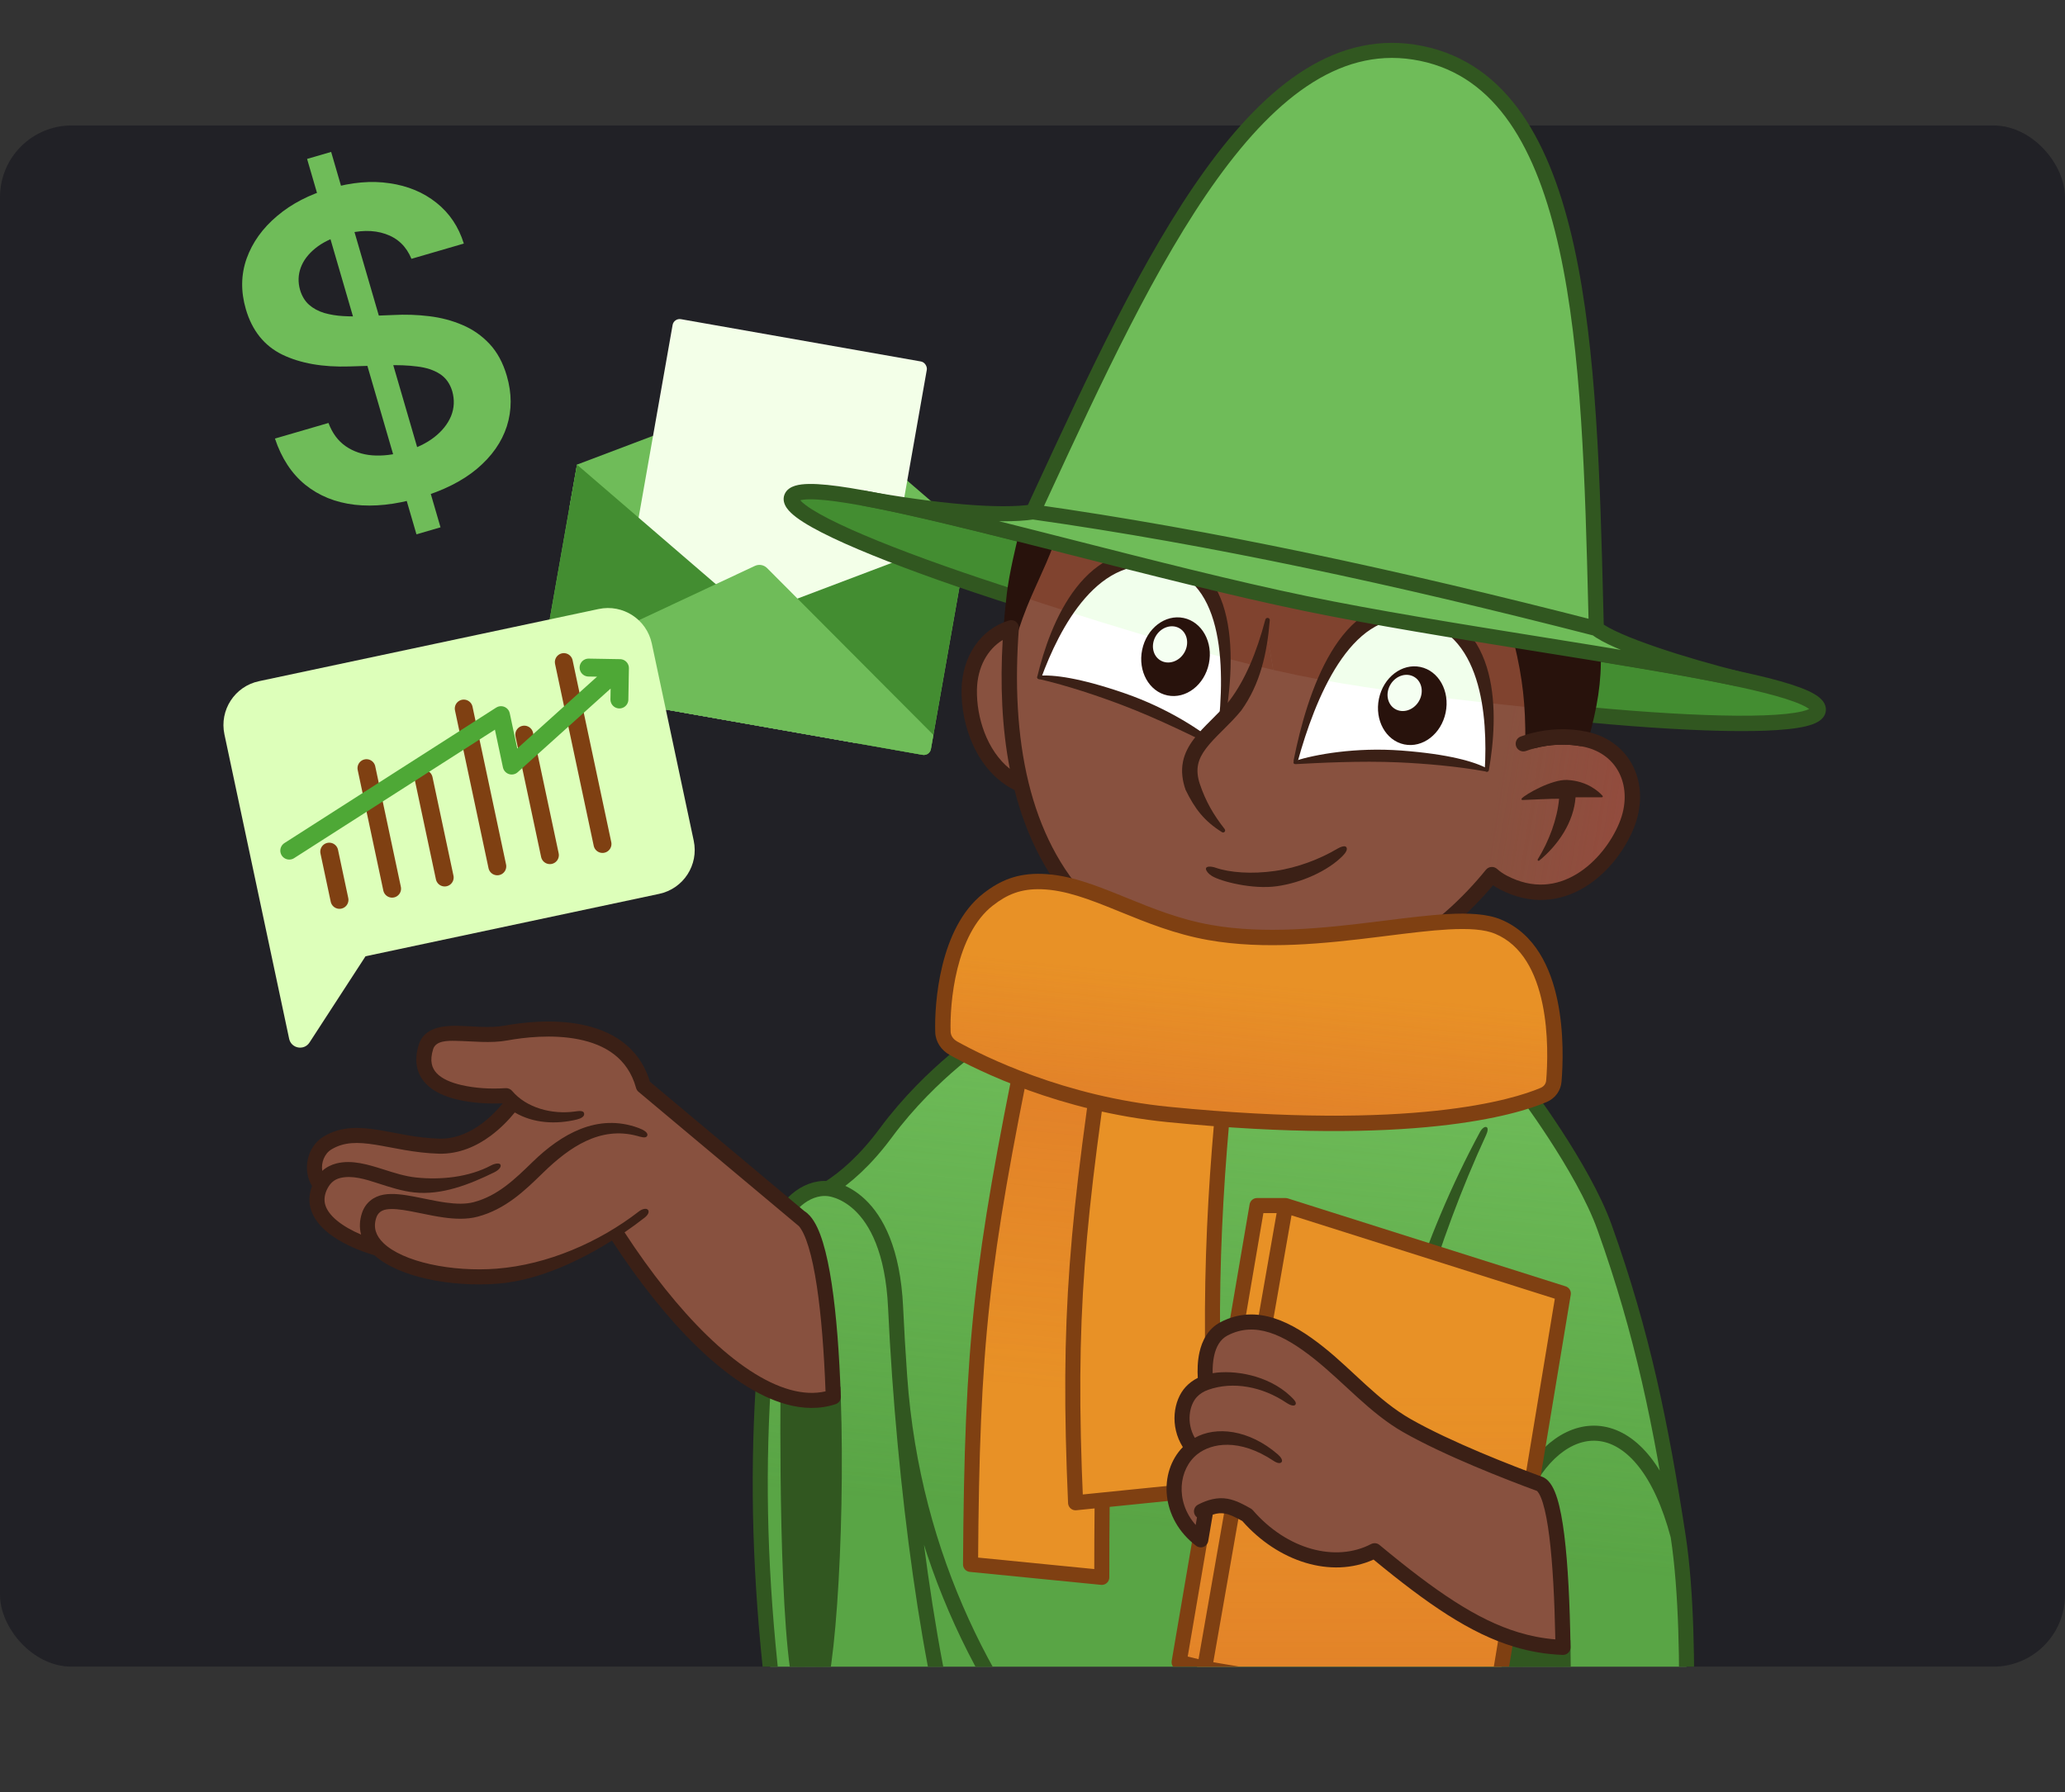
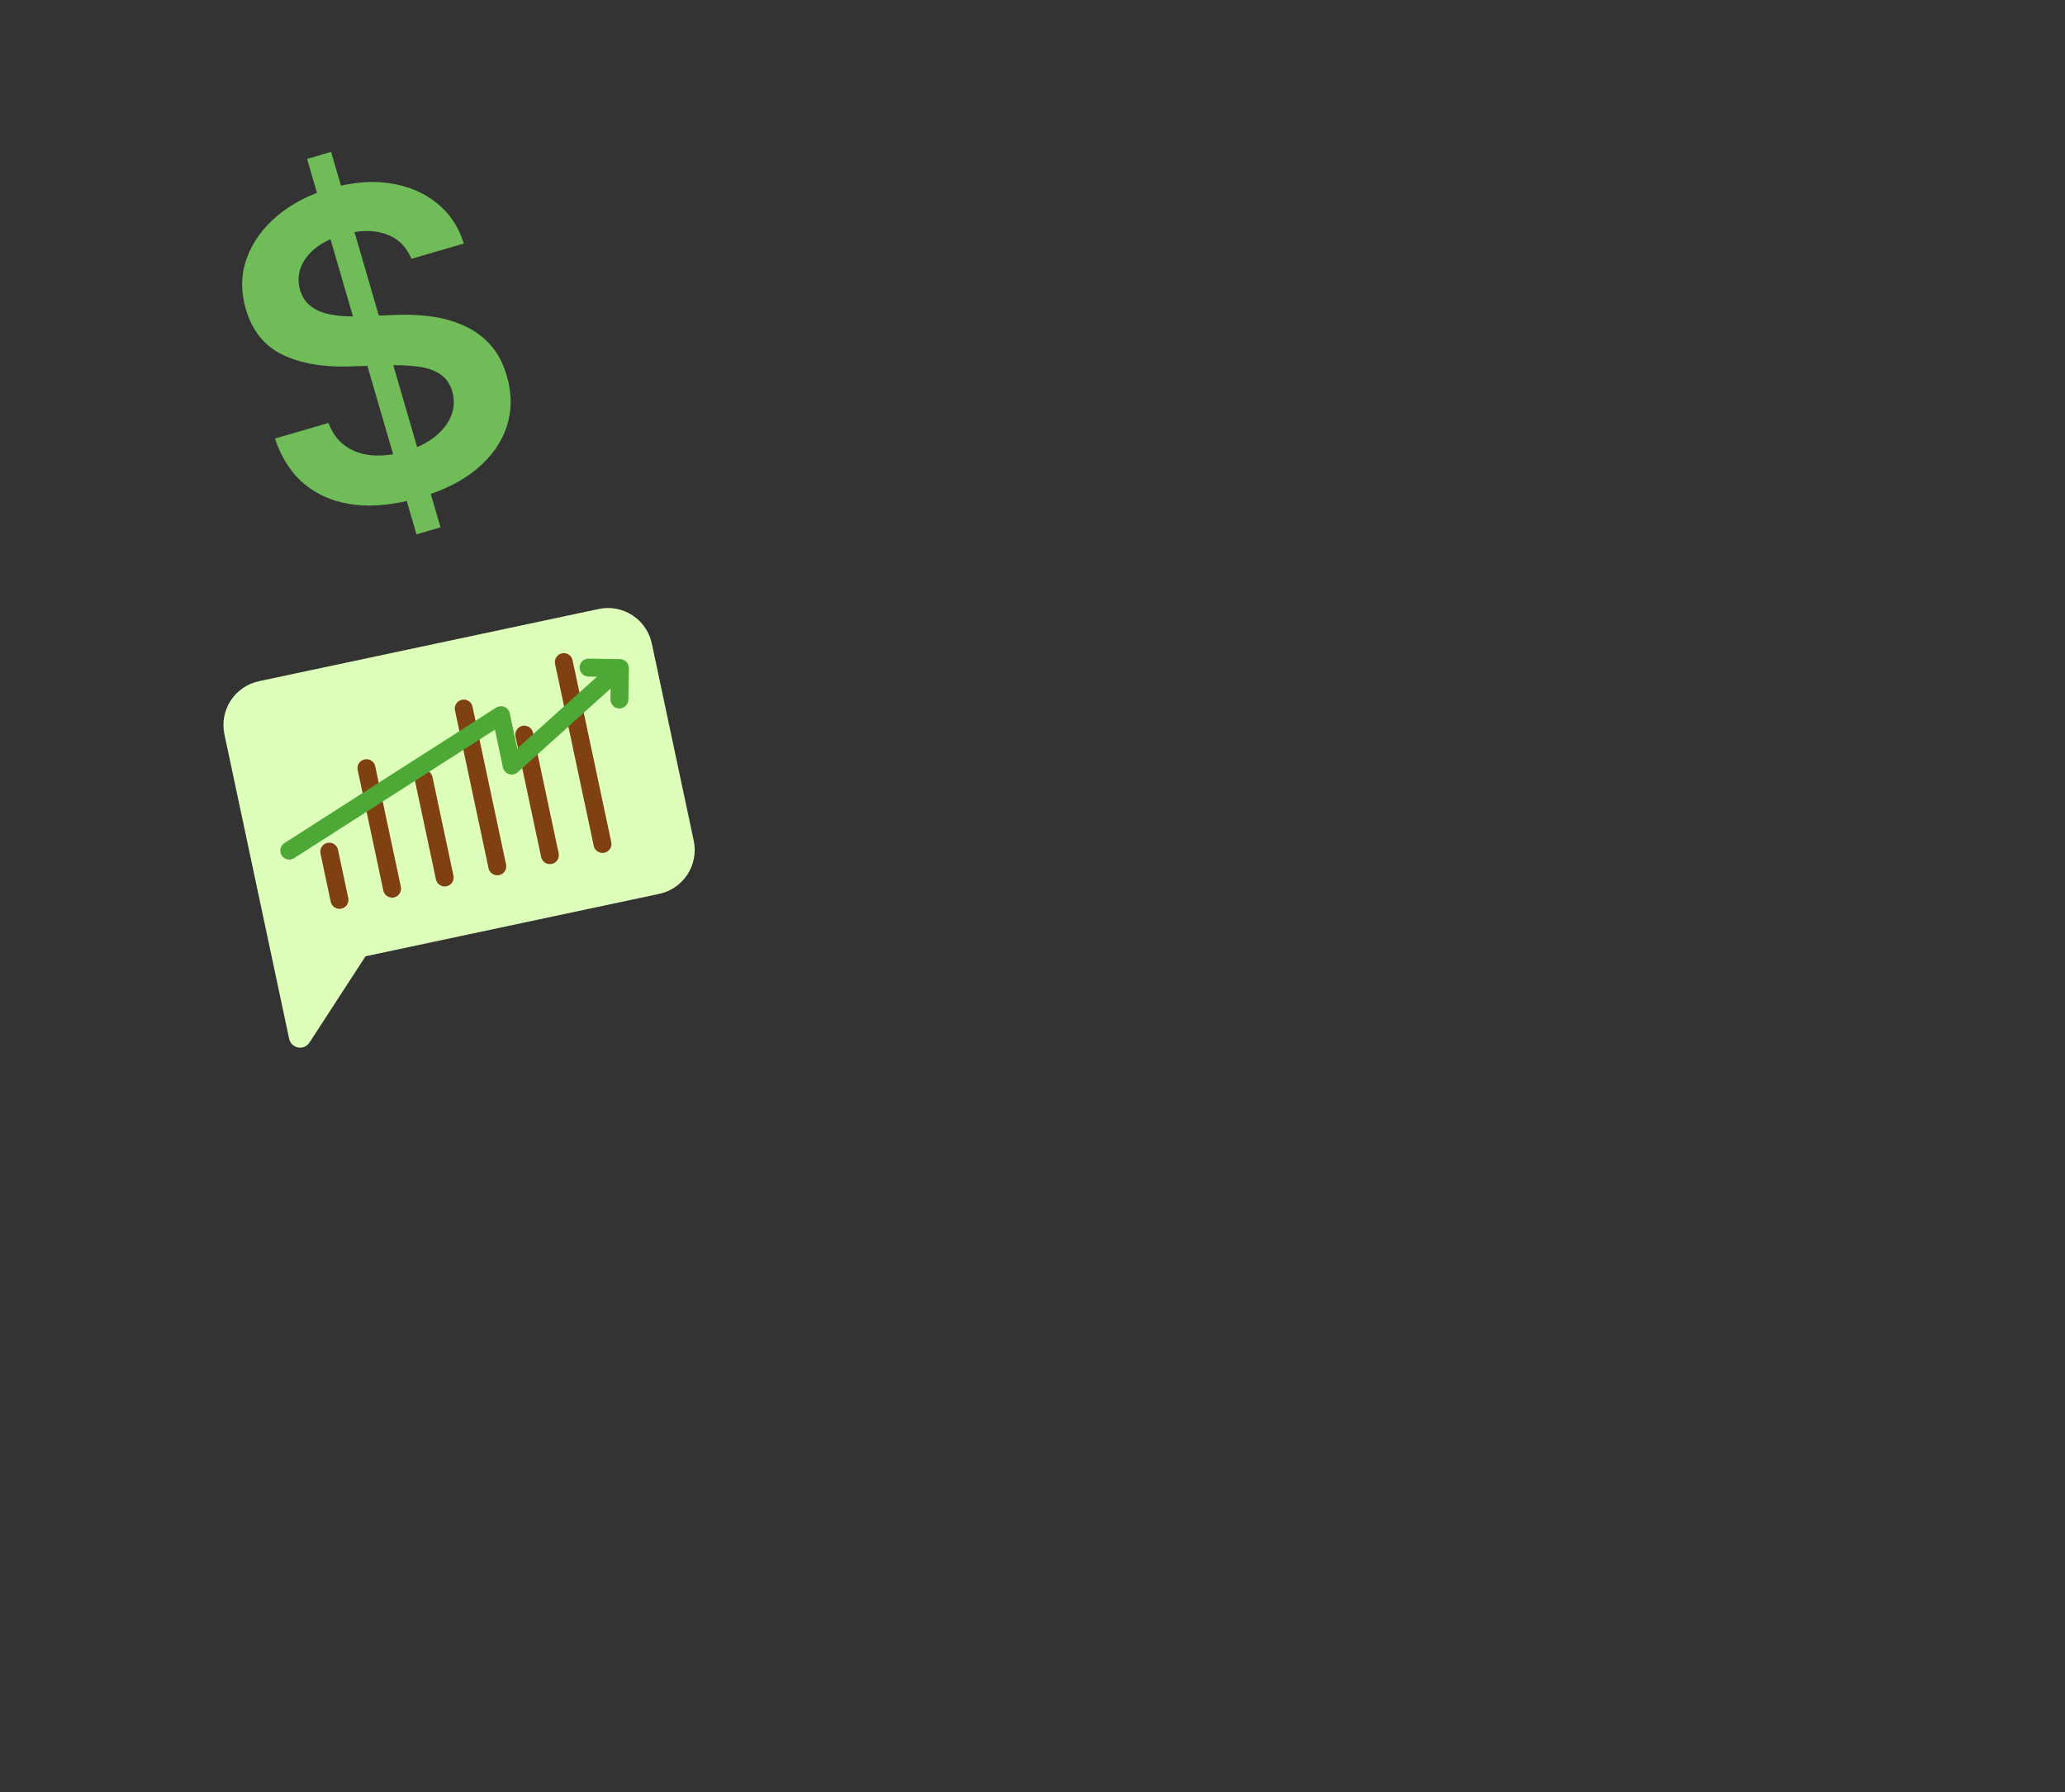
<svg xmlns="http://www.w3.org/2000/svg" width="576" height="500" viewBox="0 0 576 500" fill="none">
  <rect x="0" y="0" width="576" height="500" fill="#333333" stroke="none" />
  <g clip-path="url(#clip0_4144_374)">
    <rect y="35" width="576" height="430" rx="20" fill="#212126" />
    <path d="M221.327 106.769L270.253 148.905L268.17 160.723L158.856 141.448L160.94 129.63L221.327 106.769Z" fill="#6FBC59" />
    <path d="M160.94 129.63L270.254 148.905L259.661 208.978C259.469 210.066 258.432 210.792 257.344 210.6L151.97 192.02C150.882 191.828 150.156 190.791 150.347 189.703L160.94 129.63Z" fill="#6FBC59" />
    <rect x="187.958" y="88.7" width="72" height="108" rx="2" transform="rotate(10 187.958 88.7)" fill="#F3FFE8" />
    <path d="M160.94 129.63L209.866 171.766L270.254 148.905L259.661 208.978C259.469 210.066 258.432 210.792 257.344 210.6L151.97 192.02C150.882 191.828 150.156 190.791 150.347 189.703L160.94 129.63Z" fill="#438D31" />
    <path d="M210.562 157.888C211.707 157.352 213.066 157.591 213.959 158.487L260.356 205.039L259.661 208.978C259.469 210.066 258.432 210.792 257.344 210.6L151.97 192.02C150.882 191.828 150.156 190.791 150.347 189.703L151.042 185.764L210.562 157.888Z" fill="#6FBC59" />
    <path d="M360.061 187.37C303.408 175.644 217.347 146.896 220.835 138.718C224.323 130.539 308.089 156.778 363.998 168.35C419.906 179.922 507.206 189.09 507.161 197.982C507.116 206.873 416.714 199.096 360.061 187.37Z" fill="#438D31" />
    <path fill-rule="evenodd" clip-rule="evenodd" d="M223.211 139.577C223.755 139.435 224.576 139.332 225.728 139.314C228.268 139.275 231.894 139.649 236.471 140.389C245.593 141.864 258.062 144.719 272.246 148.211C280.637 150.277 289.622 152.565 298.84 154.912C320.696 160.476 343.866 166.375 363.563 170.451C383.26 174.528 406.867 178.312 429.136 181.88C438.528 183.385 447.683 184.853 456.205 186.287C470.61 188.713 483.188 191.042 492.146 193.309C496.64 194.446 500.117 195.542 502.433 196.587C503.483 197.06 504.196 197.481 504.638 197.826C504.213 198.029 503.57 198.254 502.654 198.472C500.277 199.038 496.691 199.412 492.046 199.58C482.799 199.913 469.818 199.415 455.004 198.268C425.391 195.976 388.719 191.111 360.496 185.27C332.273 179.428 296.682 169.336 268.592 159.685C254.541 154.857 242.428 150.161 234.073 146.184C229.877 144.187 226.734 142.42 224.777 140.957C224.022 140.394 223.521 139.931 223.211 139.577ZM300.015 150.782C321.829 156.336 344.835 162.193 364.433 166.249C384.03 170.305 407.47 174.061 429.697 177.623C439.117 179.133 448.319 180.608 456.918 182.055C471.321 184.48 484.054 186.834 493.199 189.148C497.756 190.301 501.529 191.471 504.197 192.675C505.522 193.272 506.696 193.931 507.572 194.683C508.412 195.404 509.314 196.507 509.306 197.993C509.298 199.604 508.233 200.662 507.269 201.271C506.297 201.885 505.029 202.319 503.647 202.647C500.85 203.313 496.924 203.698 492.201 203.868C482.715 204.211 469.547 203.699 454.673 202.547C424.911 200.243 388.055 195.356 359.626 189.472C331.196 183.588 295.429 173.443 267.198 163.744C253.089 158.896 240.799 154.139 232.228 150.059C227.961 148.028 224.511 146.116 222.208 144.395C221.07 143.545 220.078 142.644 219.429 141.694C218.786 140.753 218.229 139.358 218.861 137.877C219.444 136.51 220.71 135.855 221.767 135.527C222.869 135.185 224.208 135.046 225.661 135.023C228.588 134.978 232.515 135.402 237.156 136.152C246.468 137.658 259.089 140.552 273.272 144.044C281.739 146.129 290.77 148.428 300.015 150.782Z" fill="#315720" />
-     <path d="M440.904 206.006C443.447 197.023 444.626 189.86 444.348 182.154C437.889 181.104 431.207 180.038 424.443 178.953C426.902 189.146 427.662 196.518 427.614 206.662C431.925 205.532 436.593 205.302 440.904 206.006Z" fill="#88513F" />
+     <path d="M440.904 206.006C443.447 197.023 444.626 189.86 444.348 182.154C426.902 189.146 427.662 196.518 427.614 206.662C431.925 205.532 436.593 205.302 440.904 206.006Z" fill="#88513F" />
    <path d="M440.904 206.006C443.447 197.023 444.626 189.86 444.348 182.154C437.889 181.104 431.207 180.038 424.443 178.953C426.902 189.146 427.662 196.518 427.614 206.662C431.925 205.532 436.593 205.302 440.904 206.006Z" fill="url(#paint0_linear_4144_374)" fill-opacity="0.2" />
    <path d="M284.833 218.922C281.478 205.235 280.922 190.201 282.06 175.16C275.184 177.256 270.518 183.917 270.356 192.404C270.173 201.996 274.495 214.39 284.833 218.922Z" fill="#88513F" />
    <path d="M284.833 218.922C281.478 205.235 280.922 190.201 282.06 175.16C275.184 177.256 270.518 183.917 270.356 192.404C270.173 201.996 274.495 214.39 284.833 218.922Z" fill="url(#paint1_linear_4144_374)" fill-opacity="0.2" />
    <path d="M419.319 246.213C435.456 254.659 448.972 241.847 453.686 230.35C458.111 219.559 453.363 208.559 442.088 206.225C441.697 206.144 441.302 206.071 440.904 206.006C436.593 205.302 431.925 205.532 427.614 206.662C427.662 196.518 426.902 189.146 424.443 178.953C403.697 175.623 382.186 172.113 363.997 168.348C342.105 163.817 315.94 157.037 291.997 150.955C290.076 150.467 288.168 149.983 286.279 149.505C285.486 152.657 283.634 160.331 282.981 165.78C282.607 168.899 282.297 172.03 282.06 175.16C280.922 190.201 281.478 205.235 284.833 218.922C291.206 244.923 307.683 266.058 341.84 273.128C378.969 280.813 403.715 259.314 416.142 244.02C417.065 244.848 418.12 245.585 419.319 246.213Z" fill="#88513F" />
    <path d="M419.319 246.213C435.456 254.659 448.972 241.847 453.686 230.35C458.111 219.559 453.363 208.559 442.088 206.225C441.697 206.144 441.302 206.071 440.904 206.006C436.593 205.302 431.925 205.532 427.614 206.662C427.662 196.518 426.902 189.146 424.443 178.953C403.697 175.623 382.186 172.113 363.997 168.348C342.105 163.817 315.94 157.037 291.997 150.955C290.076 150.467 288.168 149.983 286.279 149.505C285.486 152.657 283.634 160.331 282.981 165.78C282.607 168.899 282.297 172.03 282.06 175.16C280.922 190.201 281.478 205.235 284.833 218.922C291.206 244.923 307.683 266.058 341.84 273.128C378.969 280.813 403.715 259.314 416.142 244.02C417.065 244.848 418.12 245.585 419.319 246.213Z" fill="url(#paint2_linear_4144_374)" fill-opacity="0.2" />
    <path d="M363.998 168.349C382.187 172.113 403.698 175.624 424.443 178.953C431.207 180.038 437.89 181.105 444.349 182.154C444.549 187.704 443.993 192.973 442.717 198.843C442.717 198.843 392.885 194.789 361.607 188.315C330.328 181.841 282.982 165.781 282.982 165.781C283.635 160.331 285.486 152.657 286.28 149.506C288.169 149.983 290.077 150.467 291.998 150.955C315.941 157.037 342.105 163.817 363.998 168.349Z" fill="#80432F" />
    <path d="M440.905 206.007C443.448 197.023 444.626 189.86 444.349 182.154C437.89 181.105 431.207 180.038 424.443 178.953C426.903 189.146 427.662 196.518 427.614 206.662C431.926 205.533 436.594 205.302 440.905 206.007Z" fill="#28120C" />
    <path d="M286.28 149.506C285.486 152.657 283.635 160.331 282.982 165.781C282.608 168.899 282.298 172.03 282.061 175.16C285.201 165.42 288.551 160.047 291.998 150.955C290.077 150.467 288.169 149.983 286.28 149.506Z" fill="#28120C" />
    <path fill-rule="evenodd" clip-rule="evenodd" d="M444.693 180.037C445.703 180.201 446.456 181.055 446.493 182.078C446.781 190.081 445.549 197.478 442.969 206.592C442.672 207.641 441.635 208.301 440.559 208.125C436.55 207.47 432.185 207.683 428.158 208.739C427.513 208.908 426.826 208.767 426.299 208.359C425.772 207.95 425.465 207.32 425.468 206.653C425.515 196.668 424.773 189.47 422.357 179.457C422.189 178.759 422.38 178.023 422.868 177.496C423.355 176.969 424.074 176.721 424.783 176.835C426.445 177.102 428.103 177.367 429.754 177.632C434.819 178.443 439.82 179.245 444.693 180.037ZM427.249 181.577C428.992 189.539 429.668 196.029 429.753 204C432.915 203.439 436.182 203.314 439.334 203.636C441.309 196.303 442.281 190.25 442.242 183.987C437.933 183.289 433.533 182.584 429.079 181.87C428.47 181.772 427.86 181.675 427.249 181.577ZM285.179 147.664C285.668 147.372 286.253 147.286 286.805 147.426C288.696 147.904 290.604 148.388 292.526 148.876C293.119 149.026 293.619 149.423 293.901 149.965C294.184 150.508 294.221 151.145 294.004 151.716C292.529 155.606 291.067 158.838 289.66 161.948C289.395 162.533 289.132 163.114 288.871 163.694C287.223 167.364 285.637 171.06 284.103 175.819C283.769 176.854 282.714 177.476 281.647 177.267C280.581 177.057 279.839 176.083 279.921 174.999C280.16 171.835 280.474 168.674 280.851 165.526C281.522 159.923 283.408 152.124 284.198 148.982C284.337 148.43 284.69 147.956 285.179 147.664ZM287.846 152.116C287.394 153.989 286.834 156.41 286.324 158.907C287.252 156.849 288.179 154.757 289.114 152.438C288.691 152.33 288.268 152.223 287.846 152.116Z" fill="#28120C" />
-     <path fill-rule="evenodd" clip-rule="evenodd" d="M441.654 208.327C437.219 207.409 432.533 207.592 428.159 208.738C427.305 208.962 426.47 209.223 425.658 209.52C424.545 209.927 423.312 209.355 422.905 208.242C422.498 207.129 423.07 205.897 424.183 205.489C425.126 205.144 426.091 204.844 427.071 204.587C432.083 203.274 437.444 203.073 442.524 204.125C448.801 205.424 453.381 209.183 455.721 214.212C458.047 219.21 458.083 225.286 455.673 231.165C453.173 237.261 448.342 243.738 441.89 247.602C435.334 251.527 427.126 252.721 418.325 248.115C417.669 247.771 417.049 247.398 416.463 246.995C403.416 262.407 378.386 282.884 341.407 275.23C323.963 271.62 310.903 264.384 301.383 254.623C292.112 245.118 286.304 233.327 283 220.434C272.245 215.086 268.026 202.089 268.212 192.364C268.388 183.117 273.519 175.521 281.436 173.108C282.113 172.902 282.849 173.043 283.403 173.486C283.956 173.929 284.254 174.616 284.201 175.323C283.074 190.218 283.633 205.012 286.918 218.412C290.035 231.128 295.594 242.542 304.455 251.627C313.305 260.701 325.563 267.568 342.276 271.028C378.24 278.472 402.253 257.713 414.478 242.667C414.848 242.211 415.389 241.927 415.975 241.881C416.56 241.835 417.139 242.031 417.576 242.423C418.365 243.13 419.272 243.766 420.315 244.312C427.652 248.152 434.269 247.163 439.685 243.92C445.204 240.615 449.487 234.937 451.702 229.537C453.716 224.625 453.591 219.805 451.83 216.022C450.084 212.269 446.652 209.362 441.654 208.327ZM281.669 214.507C279.436 203.022 278.978 190.798 279.684 178.561C275.459 181.138 272.623 186.121 272.502 192.446C272.356 200.152 275.273 209.367 281.669 214.507Z" fill="#3B2016" />
    <path fill-rule="evenodd" clip-rule="evenodd" d="M439.478 222.451C441.858 222.462 445.474 222.445 446.818 222.438C447.04 222.437 447.156 222.195 447.009 222.029C446.013 220.915 442.796 217.875 437.111 217.608C432.894 217.41 425.523 221.585 424.456 222.781C424.304 222.952 424.43 223.207 424.66 223.203C425.949 223.18 433.256 222.789 434.885 222.854C434.372 228.519 432.076 234.672 428.938 239.744C428.776 240.006 429.099 240.305 429.337 240.11C434.684 235.736 438.963 229.325 439.478 222.451Z" fill="#3B2016" />
    <path d="M361.606 212.421C372.407 152.674 421.41 160.938 414.74 214.34C394.828 210.858 383.335 209.991 361.606 212.421Z" fill="white" />
    <path d="M339.693 207.885C353.496 148.76 305.24 136.893 290.163 188.555C309.821 193.264 320.714 197.03 339.693 207.885Z" fill="white" />
    <path fill-rule="evenodd" clip-rule="evenodd" d="M298.075 170.715C303.011 163.149 308.914 158.548 314.772 156.74C320.961 158.302 327.164 159.85 333.276 161.338C337.916 165.963 341.21 173.462 341.977 183.633C326.171 179.478 309.612 174.393 298.075 170.715ZM385.472 172.449C391.947 173.605 398.609 174.736 405.321 175.847C409.934 180.067 413.422 186.903 414.763 196.103C400.67 194.545 383.514 192.374 368.894 189.724C373.543 180.667 379.446 175.001 385.472 172.449Z" fill="#F1FFEC" />
    <path d="M394.067 172.809C376.617 170.434 366.734 195.166 362.021 212.322C361.813 213.081 360.693 212.89 360.846 212.118C364.565 193.281 373.731 164.918 394.936 168.606C419.188 172.824 417.886 200.08 415.305 214.853C415.173 215.609 414.114 215.43 414.158 214.664C414.975 200.489 413.588 175.465 394.067 172.809Z" fill="#3B2016" />
    <path d="M361.184 212.29C360.551 212.491 360.716 213.225 361.379 213.191C367.705 212.861 379.409 212.212 390.192 212.703C397.265 213.025 406.336 213.76 414.483 215.254C415.105 215.368 415.396 214.704 414.837 214.406C411.332 212.539 404.254 210.409 390.875 209.401C378.08 208.437 366.846 210.494 361.184 212.29Z" fill="#3B2016" />
    <path d="M339.866 207.877C340.367 208.313 339.925 208.921 339.329 208.626C333.655 205.813 323.169 200.571 313.078 196.741C306.458 194.229 297.84 191.303 289.77 189.441C289.153 189.298 289.151 188.573 289.781 188.522C293.739 188.199 301.082 189.054 313.761 193.439C325.888 197.633 335.383 203.981 339.866 207.877Z" fill="#3B2016" />
    <path d="M325.518 158.62C342.476 163.368 341.73 189.99 339.245 207.607C339.135 208.386 340.239 208.656 340.405 207.887C344.469 189.121 347.315 159.45 326.388 154.418C302.455 148.662 292.83 174.195 289.335 188.78C289.156 189.526 290.199 189.781 290.462 189.061C295.339 175.727 306.546 153.309 325.518 158.62Z" fill="#3B2016" />
    <ellipse cx="327.895" cy="183.217" rx="9.503" ry="11.036" transform="rotate(11.694 327.895 183.217)" fill="#28120C" />
    <ellipse cx="393.935" cy="196.886" rx="9.503" ry="11.036" transform="rotate(11.694 393.935 196.886)" fill="#28120C" />
    <ellipse cx="391.803" cy="193.33" rx="4.598" ry="5.211" transform="rotate(31.322 391.803 193.33)" fill="#F5FFF2" />
    <ellipse cx="326.363" cy="179.785" rx="4.598" ry="5.211" transform="rotate(31.322 326.363 179.785)" fill="#F5FFF2" />
    <path d="M348.162 191.169C351.107 184.487 352.78 174.907 352.78 174.907C355.864 187.507 357.669 203.467 355.308 214.874C353.479 223.709 348.601 229.965 340.022 230.493C340.022 230.493 330.321 221.404 332.085 212.885C333.7 205.08 344.077 200.436 348.162 191.169Z" fill="#88513F" />
    <path fill-rule="evenodd" clip-rule="evenodd" d="M355.126 186.895C354.51 182.739 353.702 178.673 352.78 174.907C352.78 174.907 351.85 180.233 350.156 185.713C351.836 186.124 353.495 186.519 355.126 186.895Z" fill="#88513F" />
    <path d="M355.126 186.895C354.51 182.739 353.702 178.673 352.78 174.907C352.78 174.907 351.85 180.233 350.156 185.713C351.836 186.124 353.495 186.519 355.126 186.895Z" fill="#80432F" />
    <path d="M340.712 204.094C340.878 203.929 341.046 203.762 341.215 203.594C342.841 201.978 344.61 200.22 346.231 198.23C351.51 190.857 353.424 182.354 354.186 173.047C354.248 172.299 353.137 172.144 352.946 172.869C350.488 182.193 347.266 189.715 343.054 195.336C341.548 197.206 339.806 198.94 338.025 200.713L337.683 201.054C334.474 204.252 330.944 207.808 329.984 212.449C329.417 215.188 329.835 217.897 330.695 220.353C333.288 225.689 335.924 229.089 340.853 232.176C341.423 232.533 342.01 231.83 341.596 231.3C338.425 227.24 336.286 223.526 334.68 218.743C334.067 216.917 333.824 215.066 334.186 213.319C334.841 210.155 337.308 207.487 340.712 204.094Z" fill="#3B2016" />
    <path fill-rule="evenodd" clip-rule="evenodd" d="M375.5 236.314C376.033 236.937 375.334 237.971 374.5 238.814C370.356 243 363.046 246.278 356.212 247.249C349.381 248.221 340.584 245.929 338.084 244.429C337.068 243.819 336.48 243.026 336.39 242.532C336.21 241.538 337.945 241.696 339.063 242.088C343.019 243.472 349.215 243.909 355.608 243C361.999 242.092 368.292 239.608 373 236.814C374.019 236.21 375.123 235.874 375.5 236.314Z" fill="#3B2016" />
    <path d="M445.127 169.882L445.127 169.882C445.172 171.707 445.218 173.529 445.264 175.348C450.346 179.484 469.855 185.663 485.082 189.466C455.522 183.101 402.367 176.291 363.998 168.349C323.764 160.022 269.104 144.099 240.317 138.873C261.362 142.694 278.963 144.234 288.13 142.824C288.89 141.183 289.651 139.539 290.412 137.892L290.417 137.881L290.422 137.87L290.426 137.862C320.293 73.3 351.603 5.618 396.537 14.919C441.471 24.219 443.342 98.769 445.127 169.882Z" fill="#6FBC59" />
    <path d="M445.448 182.333C440.231 181.483 434.862 180.623 429.416 179.75C407.169 176.185 383.645 172.415 363.998 168.348C344.35 164.282 321.262 158.404 299.427 152.845C294.594 151.614 289.821 150.399 285.161 149.223M290.426 137.862C320.293 73.3 351.603 5.618 396.537 14.919C441.471 24.219 443.342 98.769 445.127 169.882C445.172 171.707 445.218 173.529 445.264 175.348M290.426 137.862L290.422 137.87M290.426 137.862C290.425 137.865 290.424 137.868 290.422 137.87M290.422 137.87L290.417 137.881M290.422 137.87C290.421 137.874 290.419 137.878 290.417 137.881M290.417 137.881L290.412 137.892M290.417 137.881C290.416 137.885 290.414 137.889 290.412 137.892M290.412 137.892C289.651 139.539 288.89 141.183 288.13 142.824M445.264 175.348C450.346 179.484 469.855 185.663 485.082 189.466C455.522 183.101 402.367 176.291 363.998 168.349C323.764 160.022 269.104 144.099 240.317 138.873C261.362 142.694 278.963 144.234 288.13 142.824M445.264 175.348C389.591 161.037 337.666 149.826 288.13 142.824" stroke="#315720" stroke-width="4.2" stroke-linecap="round" />
    <path d="M247.063 316.106C259.932 298.719 275.697 288.723 275.697 288.723L424.673 303.447C424.673 303.447 441.604 325.787 447.552 342.394C458.223 372.19 463.323 397.668 468.08 428.505C472.838 459.342 468.996 513.447 468.996 513.447L414.45 513.447L221.541 513.447C209.71 443.249 209.598 397.207 217.616 342.394C218.415 336.931 224.666 330.95 231.027 331.631C235.758 328.643 241.341 323.836 247.063 316.106Z" fill="#6FBC59" />
    <path d="M247.063 316.106C259.932 298.719 275.697 288.723 275.697 288.723L424.673 303.447C424.673 303.447 441.604 325.787 447.552 342.394C458.223 372.19 463.323 397.668 468.08 428.505C472.838 459.342 468.996 513.447 468.996 513.447L414.45 513.447L221.541 513.447C209.71 443.249 209.598 397.207 217.616 342.394C218.415 336.931 224.666 330.95 231.027 331.631C235.758 328.643 241.341 323.836 247.063 316.106Z" fill="url(#paint3_linear_4144_374)" fill-opacity="0.5" />
    <path d="M468.08 428.505C463.323 397.668 458.223 372.19 447.552 342.394C441.604 325.787 424.673 303.447 424.673 303.447L275.697 288.723C275.697 288.723 259.932 298.719 247.063 316.106C241.341 323.836 235.758 328.643 231.027 331.631M468.08 428.505C472.838 459.342 468.996 513.447 468.996 513.447L414.45 513.447M468.08 428.505C458.399 391.932 435.878 393.545 425.01 415.597C414.143 437.649 414.45 513.447 414.45 513.447M231.027 331.631C224.666 330.95 218.415 336.931 217.616 342.394C209.598 397.207 209.71 443.249 221.541 513.447L414.45 513.447M231.027 331.631C231.027 331.631 248.327 332.64 249.817 364.848C250.107 371.126 250.485 377.553 250.945 384.048M273.2 508.213C262.622 486.425 254.429 433.276 250.945 384.048M250.945 384.048C254.597 435.656 276.685 475.401 301.53 503.548" stroke="#315720" stroke-width="4.2" stroke-linecap="round" stroke-linejoin="round" />
    <path d="M412.819 315.825C413.325 314.889 414.129 314.215 414.658 314.472C415.095 314.683 415.037 315.565 414.551 316.618C386.699 376.991 378.399 445.664 374.734 510.592C374.669 511.75 373.677 512.636 372.519 512.571C371.434 512.509 370.588 511.634 370.54 510.571C374.183 444.726 380.647 375.434 412.819 315.825Z" fill="#315720" />
    <path d="M270.717 436.467C271.104 374.25 273.802 351.929 286.427 290.031L318.929 304.025C309.232 361.55 307.325 381.637 307.326 440.085L270.717 436.467Z" fill="#E89126" />
    <path d="M270.717 436.467C271.104 374.25 273.802 351.929 286.427 290.031L318.929 304.025C309.232 361.55 307.325 381.637 307.326 440.085L270.717 436.467Z" fill="url(#paint4_linear_4144_374)" fill-opacity="0.2" />
    <path d="M270.717 436.467C271.104 374.25 273.802 351.929 286.427 290.031L318.929 304.025C309.232 361.55 307.325 381.637 307.326 440.085L270.717 436.467Z" stroke="#7F4012" stroke-width="4.2" stroke-linecap="round" stroke-linejoin="round" />
    <path d="M300.018 419.271C297.733 367.098 300.263 341.146 309.826 278.701L342.978 291.079C338.55 331.067 336.477 366.874 339.908 415.23L300.018 419.271Z" fill="#E89126" stroke="#7F4012" stroke-width="4.2" stroke-linecap="round" stroke-linejoin="round" />
    <path d="M337.348 260.154C318.474 256.803 304.727 246.424 290.615 245.956C284.286 245.746 279.973 247.56 275.609 250.962C264.287 259.787 262.756 280.016 263.015 287.924C263.076 289.765 264.166 291.458 265.962 292.457C273.594 296.705 296.249 308.004 325.957 310.941C394.141 317.68 422.479 308.922 430.557 305.497C432.275 304.768 433.286 303.295 433.425 301.614C434.135 292.998 434.965 265.668 417.852 258.532C404.255 252.863 368.348 265.659 337.348 260.154Z" fill="#E89126" />
    <path d="M337.348 260.154C318.474 256.803 304.727 246.424 290.615 245.956C284.286 245.746 279.973 247.56 275.609 250.962C264.287 259.787 262.756 280.016 263.015 287.924C263.076 289.765 264.166 291.458 265.962 292.457C273.594 296.705 296.249 308.004 325.957 310.941C394.141 317.68 422.479 308.922 430.557 305.497C432.275 304.768 433.286 303.295 433.425 301.614C434.135 292.998 434.965 265.668 417.852 258.532C404.255 252.863 368.348 265.659 337.348 260.154Z" fill="url(#paint5_linear_4144_374)" fill-opacity="0.2" />
    <path fill-rule="evenodd" clip-rule="evenodd" d="M384.389 261.412C369.867 263.21 352.834 265.084 336.972 262.268C327.77 260.634 319.765 257.374 312.55 254.436C312.16 254.277 311.773 254.119 311.387 253.963C303.77 250.867 297.155 248.321 290.543 248.102C284.79 247.911 280.957 249.514 276.927 252.655C271.828 256.63 268.773 263.332 267.052 270.302C265.343 277.221 265.035 284.052 265.16 287.854C265.193 288.854 265.787 289.905 267.005 290.583C274.5 294.755 296.863 305.91 326.168 308.806C394.137 315.524 422.083 306.759 429.719 303.522C430.705 303.104 431.213 302.322 431.286 301.439C431.635 297.209 432.002 288.462 430.221 279.959C428.426 271.382 424.587 263.666 417.026 260.514C414.11 259.297 409.743 258.997 404.014 259.311C399.025 259.585 393.288 260.301 386.995 261.087C386.137 261.194 385.268 261.303 384.389 261.412ZM403.779 255.026C409.575 254.708 414.796 254.934 418.678 256.552C428.229 260.535 432.532 270.052 434.422 279.079C436.327 288.179 435.925 297.405 435.563 301.791C435.358 304.27 433.845 306.434 431.394 307.473C422.874 311.085 394.143 319.837 325.746 313.077C295.634 310.101 272.686 298.657 264.918 294.333C262.544 293.012 260.958 290.677 260.87 287.995C260.736 283.889 261.063 276.652 262.885 269.273C264.695 261.946 268.067 254.12 274.289 249.27C278.988 245.608 283.782 243.583 290.686 243.812C298.185 244.061 305.5 246.938 313.003 249.987C313.361 250.132 313.72 250.278 314.079 250.425C321.357 253.387 328.98 256.49 337.722 258.042C352.86 260.73 369.281 258.958 383.862 257.152C384.735 257.044 385.602 256.936 386.462 256.829C392.728 256.046 398.629 255.309 403.779 255.026Z" fill="#7F4012" />
    <path d="M232.43 389.763C228.516 391.068 224.262 391.001 219.788 389.749C219.669 410.022 219.775 476.048 226.188 476.048C230.461 476.048 233.745 428.748 232.43 389.763Z" fill="#315720" stroke="#315720" stroke-width="4.2" />
    <path d="M141.215 288.203C150.325 286.537 174.284 284.171 179.449 303L223.146 339.611C223.562 339.849 223.962 340.186 224.347 340.617C229.206 346.057 231.642 366.419 232.43 389.763C228.516 391.068 224.262 391.001 219.788 389.749C204.598 385.496 186.873 367.57 171.324 343.228C163.747 348.181 151.164 355.084 138.692 356.05C125.913 357.04 111.623 354.217 105.516 348.34C96.954 345.975 84.764 339.794 89.444 330.688C86.468 327.118 87.466 321.226 91.378 318.879C99.73 313.87 109.105 319.39 122.405 319.778C132.726 320.08 140.277 311.429 143.143 307.537C142.427 306.98 141.781 306.362 141.215 305.686C141.215 305.686 113.908 307.754 118.811 292.096C120.875 285.503 132.106 289.869 141.215 288.203Z" fill="#88513F" />
    <path fill-rule="evenodd" clip-rule="evenodd" d="M162.223 285.857C154.061 284.225 145.484 285.287 140.837 286.137C136.403 286.948 131.865 286.264 127.401 286.202C123.2 286.143 118.259 286.83 116.807 291.468C115.389 295.998 116.25 299.62 118.706 302.256C121.004 304.723 124.453 306.056 127.7 306.809C131.751 307.748 135.975 307.989 140.125 307.843C140.147 307.842 140.168 307.841 140.189 307.84C140.209 307.839 140.228 307.838 140.246 307.837C138.823 309.569 136.812 311.702 134.322 313.541C131.018 315.981 127.004 317.812 122.467 317.679C115.993 317.49 110.665 316.073 105.366 315.231C100.206 314.411 95.138 314.176 90.298 317.079C85.658 319.862 84.254 326.363 87.039 330.925C86.137 333.244 86.094 335.499 86.781 337.606C87.562 340.002 89.218 342.009 91.16 343.647C94.878 346.782 100.129 348.972 104.455 350.22C107.934 353.352 113.289 355.521 119.147 356.821C125.292 358.184 132.268 358.654 138.855 358.144C150.917 357.21 162.919 351.002 170.694 346.124C178.205 357.655 186.215 367.727 194.226 375.527C202.614 383.694 211.143 389.509 219.222 391.771C224.014 393.112 228.705 393.219 233.094 391.755C233.976 391.461 234.56 390.621 234.529 389.692C234.134 377.981 233.324 366.964 231.992 358.162C231.326 353.763 230.522 349.87 229.558 346.698C228.611 343.585 227.441 340.93 225.912 339.218C225.46 338.712 224.949 338.258 224.373 337.9L181.287 301.799C178.266 291.804 170.28 287.467 162.223 285.857ZM141.593 290.269C146.056 289.453 154.014 288.499 161.4 289.975C168.72 291.438 175.127 295.181 177.424 303.555C177.537 303.967 177.773 304.335 178.101 304.61L222.861 342.111C223.738 343.143 224.665 345.044 225.539 347.919C226.423 350.825 227.19 354.501 227.839 358.79C229.075 366.959 229.86 377.18 230.271 388.187C227.231 388.884 223.917 388.725 220.354 387.727C213.243 385.736 205.315 380.462 197.156 372.517C189.416 364.981 181.596 355.166 174.209 343.825C176.12 342.524 177.96 341.151 179.786 339.74C180.704 339.031 181.218 338.124 180.749 337.551C180.279 336.979 179.075 337.321 178.234 337.973C167.14 346.572 152.725 352.857 138.53 353.957C132.337 354.436 125.778 353.99 120.057 352.72C114.275 351.437 109.618 349.374 106.972 346.828C105.854 345.752 105.15 344.643 104.817 343.521C104.49 342.418 104.483 341.178 104.955 339.747C105.4 338.398 106.372 337.677 107.75 337.439C109.437 337.147 111.725 337.41 114.607 337.953C115.483 338.118 116.418 338.309 117.387 338.508C119.43 338.927 121.622 339.377 123.73 339.67C126.876 340.109 130.202 340.266 133.256 339.449C141.031 337.369 146.396 332.148 151.215 327.457L151.585 327.097C158.861 320.022 167.446 314.145 177.716 316.919C178.82 317.218 180.154 317.68 180.514 316.919C180.944 316.011 179.475 315.204 178.101 314.698C166.647 310.481 156.511 316.449 148.571 324.171C143.551 329.053 138.878 333.597 132.171 335.391C129.928 335.991 127.263 335.923 124.309 335.511C122.331 335.236 120.385 334.835 118.424 334.432C117.417 334.225 116.406 334.017 115.384 333.825C112.529 333.287 109.554 332.865 107.034 333.3C104.148 333.799 101.893 335.626 100.967 338.431C100.28 340.513 100.207 342.537 100.715 344.445C98.183 343.366 95.742 342.016 93.868 340.436C92.278 339.095 91.229 337.701 90.774 336.304C90.251 334.702 90.579 333.044 91.348 331.579C92.265 329.831 93.465 329.019 94.885 328.664C98.254 327.821 102.06 329.052 105.394 330.13C108.716 331.204 112.08 332.319 115.565 332.691C123.222 333.508 130.94 330.473 137.83 327.097C139.012 326.518 139.958 325.613 139.582 324.91C139.312 324.407 138.006 324.604 136.983 325.15C130.799 328.45 122.979 329.257 116.01 328.514C112.916 328.184 109.942 327.21 106.988 326.276C102.822 324.959 98.214 323.502 93.867 324.589C92.388 324.959 91.042 325.636 89.884 326.674C89.532 324.379 90.495 321.858 92.458 320.68C95.97 318.574 99.766 318.593 104.706 319.378C109.508 320.141 115.517 321.678 122.344 321.877C128.128 322.046 133.048 319.703 136.817 316.919C139.714 314.78 142.007 312.324 143.595 310.376C148.785 313.449 155.151 313.744 160.899 312.344C162.025 312.07 163.158 311.518 162.918 310.575C162.718 309.791 161.489 309.952 160.34 310.111C153.954 310.991 146.818 309.104 142.825 304.338C142.391 303.819 141.673 303.545 140.997 303.596C136.903 303.869 132.647 303.644 128.649 302.717C125.682 302.03 123.223 300.943 121.78 299.394C120.495 298.015 119.782 296.023 120.815 292.723C121.572 290.304 124.913 290.361 127.041 290.397C131.885 290.479 136.782 291.149 141.593 290.269Z" fill="#3B2016" />
    <path d="M422.983 457.443C427.222 458.724 431.495 459.448 435.976 459.625C436.263 477.692 435.823 498.521 435.212 517.056L424.001 517.056C422.207 494.058 422.033 480.183 422.983 457.443Z" fill="#315720" stroke="#315720" stroke-width="4.2" />
    <path d="M416.482 479.035L335.996 465.477L328.894 463.756L350.63 336.355L358.592 336.355L436.065 360.889L416.482 479.035Z" fill="#E89126" />
    <path d="M416.482 479.035L335.996 465.477L328.894 463.756L350.63 336.355L358.592 336.355L436.065 360.889L416.482 479.035Z" fill="url(#paint6_linear_4144_374)" fill-opacity="0.2" />
    <path d="M358.592 336.355L335.996 465.477M358.592 336.355L436.065 360.889L416.482 479.035L335.996 465.477M358.592 336.355L350.63 336.355L328.894 463.756L335.996 465.477" stroke="#7F4012" stroke-width="4.2" stroke-linecap="round" stroke-linejoin="round" />
    <path d="M341.413 370.751C359.311 361.395 376.974 388.952 392.497 397.775C403.904 404.258 420.879 410.843 429.598 414.06C433.911 416.236 435.593 435.459 435.976 459.625C431.495 459.448 427.221 458.723 422.983 457.443C410.871 453.785 399.04 445.588 383.431 432.644C372.447 438.398 357.802 434.213 347.864 422.706C343.407 420.17 340.719 419.185 336.402 421.055L334.941 429.619C325.202 422.256 325.597 409.609 332.736 404.036C328.336 398.75 329.216 391.676 332.281 388.36C333.338 387.217 334.696 386.346 336.318 385.772C335.88 381.625 335.845 373.661 341.413 370.751Z" fill="#88513F" />
    <path d="M340.44 368.889C350.649 363.553 360.554 368.975 369.151 375.801C377.334 382.298 384.387 390.75 393.534 395.949C404.774 402.337 421.601 408.871 430.324 412.09C430.399 412.117 430.472 412.149 430.543 412.185C431.593 412.715 432.347 413.64 432.904 414.587C433.476 415.558 433.955 416.749 434.366 418.077C435.19 420.736 435.835 424.24 436.345 428.337C437.367 436.549 437.884 447.486 438.076 459.592C438.085 460.169 437.856 460.724 437.443 461.128C437.031 461.531 436.47 461.746 435.894 461.723C431.233 461.539 426.784 460.785 422.376 459.454C410.104 455.747 398.253 447.588 383.133 435.122C371.317 440.46 356.525 435.74 346.523 424.362C344.463 423.203 343.022 422.54 341.696 422.293C340.667 422.101 339.608 422.143 338.271 422.585L337.011 429.972C336.887 430.695 336.396 431.302 335.714 431.572C335.032 431.842 334.259 431.737 333.674 431.295C323.672 423.732 323.11 410.732 329.93 403.738C326.242 397.89 327.272 390.685 330.739 386.934C331.69 385.906 332.824 385.073 334.103 384.434C333.981 382.4 334.012 379.844 334.563 377.345C335.264 374.158 336.887 370.747 340.44 368.889ZM366.54 379.091C357.951 372.271 350.075 368.592 342.386 372.611C340.37 373.665 339.227 375.69 338.664 378.249C338.307 379.872 338.216 381.583 338.25 383.121C344.097 382.138 353.681 383.576 359.976 389.541C360.959 390.473 361.773 391.336 361.334 391.905C360.894 392.473 359.714 391.976 358.832 391.381C352.251 386.934 344.028 385.27 337.019 387.752C335.684 388.224 334.625 388.918 333.823 389.786C331.75 392.029 330.823 396.934 333.277 401.155C339.09 397.867 348.298 398.723 356.46 405.799C357.336 406.558 357.786 407.388 357.539 407.834C357.196 408.451 356.224 408.228 355.258 407.586C345.64 401.186 337.935 402.64 334.028 405.69C328.806 409.767 327.656 418.826 333.519 425.463L333.881 423.341C333.635 423.157 333.424 422.919 333.273 422.629C332.739 421.6 333.139 420.332 334.168 419.797C336.731 418.464 339.562 417.623 342.465 418.164C344.84 418.606 346.979 419.791 349.055 420.976C349.202 421.078 349.336 421.198 349.453 421.334C358.965 432.348 372.594 435.949 382.456 430.784C383.216 430.42 384.109 430.478 384.771 431.027C400.369 443.961 411.918 451.907 423.59 455.432C426.953 456.448 430.335 457.098 433.836 457.389C433.618 446.25 433.107 436.335 432.177 428.855C431.679 424.854 431.071 421.632 430.354 419.32C429.996 418.163 429.631 417.307 429.284 416.717C428.996 416.227 428.783 416.031 428.694 415.965C419.928 412.726 402.955 406.134 391.459 399.6C382.101 394.282 374.908 385.734 366.54 379.091Z" fill="#3B2016" />
  </g>
  <path d="M116.164 149.077L85.658 44.338L92.368 42.384L122.874 147.123L116.164 149.077ZM114.77 72.21C113.347 68.748 110.928 66.435 107.511 65.27C104.122 64.097 100.177 64.166 95.676 65.477C92.512 66.398 89.937 67.666 87.951 69.28C85.966 70.894 84.611 72.694 83.888 74.68C83.164 76.666 83.094 78.713 83.679 80.821C84.187 82.567 85.024 83.966 86.188 85.017C87.38 86.061 88.802 86.83 90.456 87.325C92.101 87.793 93.856 88.08 95.722 88.188C97.588 88.295 99.44 88.303 101.277 88.212L109.705 87.888C113.083 87.703 116.414 87.813 119.698 88.218C123.01 88.614 126.102 89.43 128.977 90.664C131.879 91.89 134.405 93.654 136.555 95.957C138.705 98.26 140.309 101.226 141.365 104.854C142.795 109.763 142.8 114.452 141.379 118.919C139.95 123.36 137.168 127.321 133.034 130.804C128.919 134.251 123.506 136.952 116.797 138.906C110.278 140.805 104.324 141.444 98.936 140.824C93.575 140.196 88.98 138.338 85.151 135.251C81.35 132.157 78.53 127.859 76.692 122.358L91.625 118.009C92.693 120.864 94.3 123.029 96.446 124.505C98.593 125.981 101.073 126.827 103.888 127.043C106.729 127.251 109.732 126.894 112.896 125.972C116.197 125.011 118.945 123.678 121.141 121.973C123.357 120.233 124.915 118.27 125.817 116.084C126.711 113.871 126.822 111.56 126.151 109.152C125.488 106.978 124.322 105.364 122.655 104.311C120.979 103.231 118.87 102.543 116.328 102.248C113.806 101.917 110.933 101.807 107.71 101.917L97.462 102.239C90.045 102.476 83.808 101.378 78.749 98.946C73.71 96.478 70.317 92.244 68.57 86.243C67.132 81.306 67.209 76.594 68.802 72.106C70.421 67.609 73.252 63.663 77.293 60.267C81.326 56.844 86.275 54.278 92.139 52.57C98.085 50.838 103.597 50.357 108.674 51.127C113.77 51.862 118.132 53.684 121.761 56.592C125.381 59.473 127.92 63.261 129.376 67.956L114.77 72.21Z" fill="#6FBC59" />
  <path d="M166.985 169.912L72.227 190.054C65.474 191.489 61.164 198.127 62.599 204.88L80.652 289.813C81.231 292.536 84.813 293.2 86.329 290.865L101.958 266.8L183.878 249.387C190.63 247.952 194.941 241.314 193.506 234.561L181.811 179.54C180.375 172.788 173.738 168.477 166.985 169.912Z" fill="#DDFFBA" />
  <path d="M91.837 237.61L94.695 251.06" stroke="#7F4012" stroke-width="5" stroke-linecap="round" stroke-linejoin="round" />
  <path d="M102.221 214.317L109.368 247.941" stroke="#7F4012" stroke-width="5" stroke-linecap="round" stroke-linejoin="round" />
  <path d="M118.192 217.312L124.04 244.822" stroke="#7F4012" stroke-width="5" stroke-linecap="round" stroke-linejoin="round" />
  <path d="M129.356 197.687L138.712 241.704" stroke="#7F4012" stroke-width="5" stroke-linecap="round" stroke-linejoin="round" />
  <path d="M146.237 204.961L153.384 238.585" stroke="#7F4012" stroke-width="5" stroke-linecap="round" stroke-linejoin="round" />
  <path d="M157.271 184.725L168.057 235.467" stroke="#7F4012" stroke-width="5" stroke-linecap="round" stroke-linejoin="round" />
  <path d="M80.688 237.319L139.746 199.527L142.735 213.588L172.925 186.404M172.925 186.404L164.176 186.252M172.925 186.404L172.772 195.153" stroke="#4EA836" stroke-width="5" stroke-linecap="round" stroke-linejoin="round" />
  <defs>
    <linearGradient id="paint0_linear_4144_374" x1="417.114" y1="223.282" x2="451.646" y2="228.865" gradientUnits="userSpaceOnUse">
      <stop stop-color="#BA3737" stop-opacity="0" />
      <stop offset="1" stop-color="#BA3737" />
    </linearGradient>
    <linearGradient id="paint1_linear_4144_374" x1="417.114" y1="223.282" x2="451.646" y2="228.865" gradientUnits="userSpaceOnUse">
      <stop stop-color="#BA3737" stop-opacity="0" />
      <stop offset="1" stop-color="#BA3737" />
    </linearGradient>
    <linearGradient id="paint2_linear_4144_374" x1="417.114" y1="223.282" x2="451.646" y2="228.865" gradientUnits="userSpaceOnUse">
      <stop stop-color="#BA3737" stop-opacity="0" />
      <stop offset="1" stop-color="#BA3737" />
    </linearGradient>
    <linearGradient id="paint3_linear_4144_374" x1="350.969" y1="288.152" x2="337.25" y2="426.954" gradientUnits="userSpaceOnUse">
      <stop stop-color="#438D31" stop-opacity="0" />
      <stop offset="1" stop-color="#438D31" />
    </linearGradient>
    <linearGradient id="paint4_linear_4144_374" x1="300.634" y1="309.917" x2="292.945" y2="387.708" gradientUnits="userSpaceOnUse">
      <stop stop-color="#CD4934" />
      <stop offset="1" stop-color="#CD4934" stop-opacity="0" />
    </linearGradient>
    <linearGradient id="paint5_linear_4144_374" x1="351.563" y1="274.351" x2="348.126" y2="309.127" gradientUnits="userSpaceOnUse">
      <stop stop-color="#CD4934" stop-opacity="0" />
      <stop offset="1" stop-color="#CD4934" />
    </linearGradient>
    <linearGradient id="paint6_linear_4144_374" x1="383.464" y1="389.331" x2="383.464" y2="469.853" gradientUnits="userSpaceOnUse">
      <stop stop-color="#CD4934" stop-opacity="0" />
      <stop offset="1" stop-color="#CD4934" />
    </linearGradient>
    <clipPath id="clip0_4144_374">
-       <rect width="576" height="465" fill="white" />
-     </clipPath>
+       </clipPath>
  </defs>
</svg>